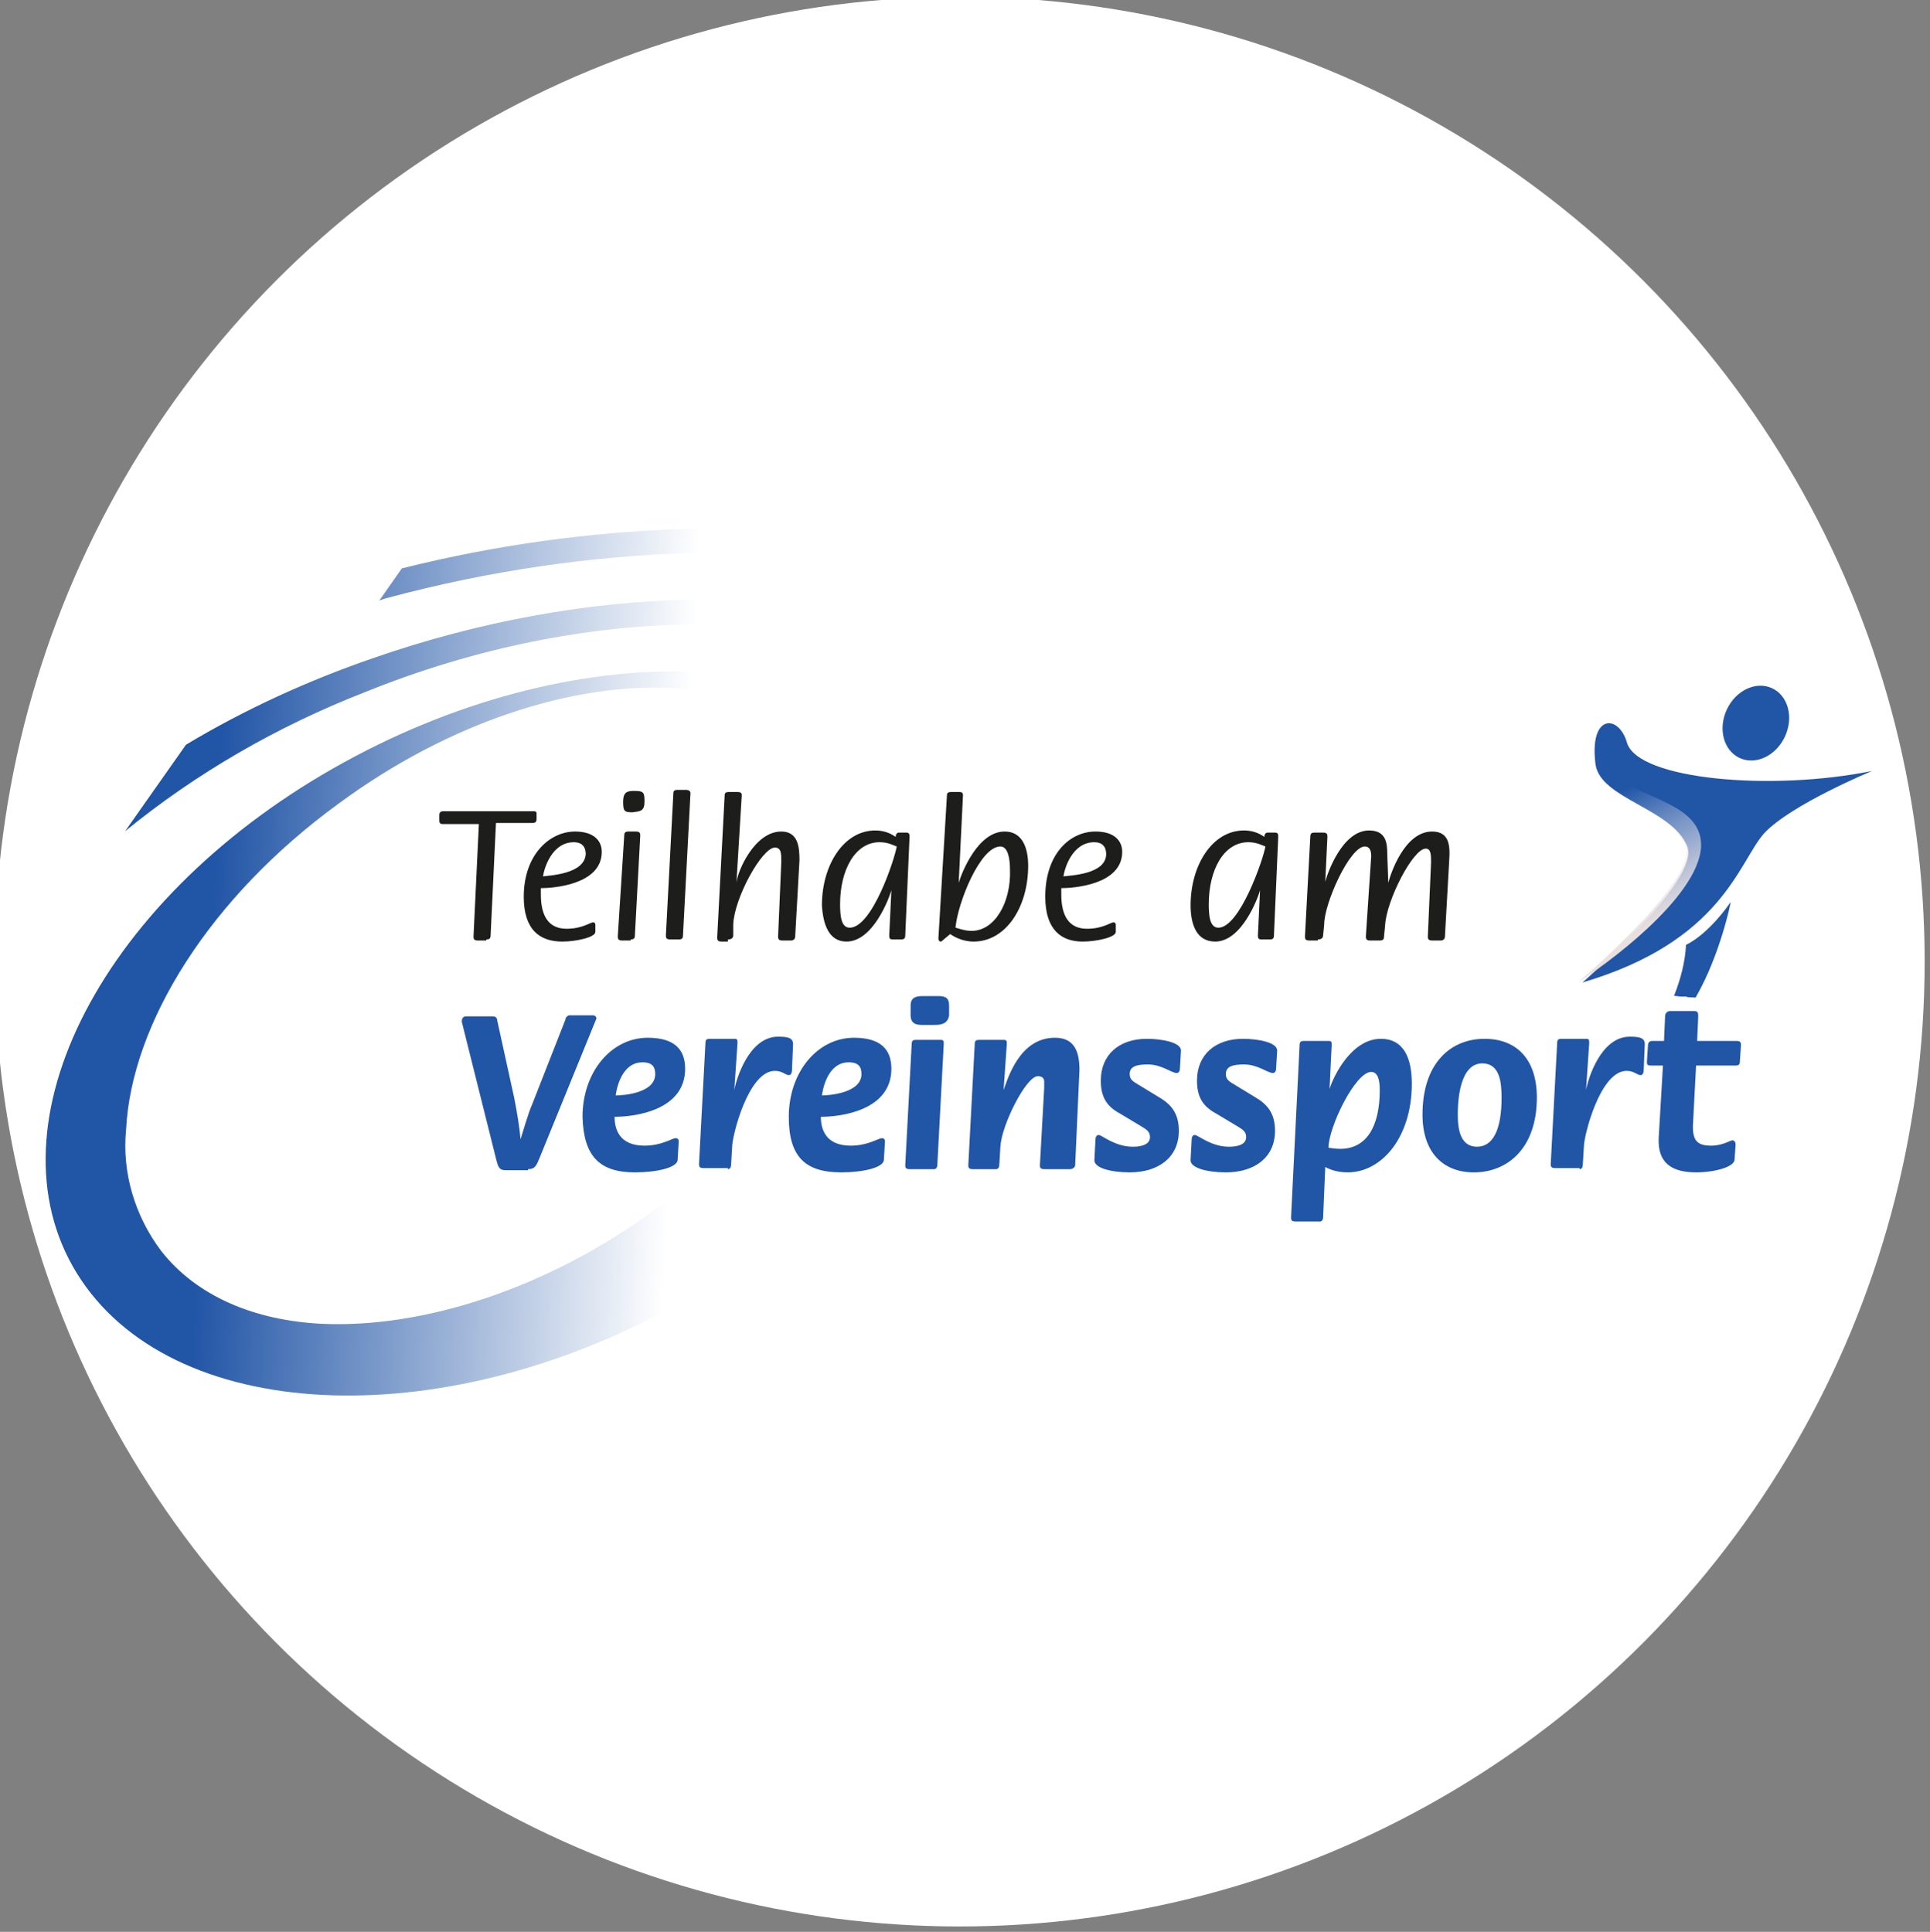
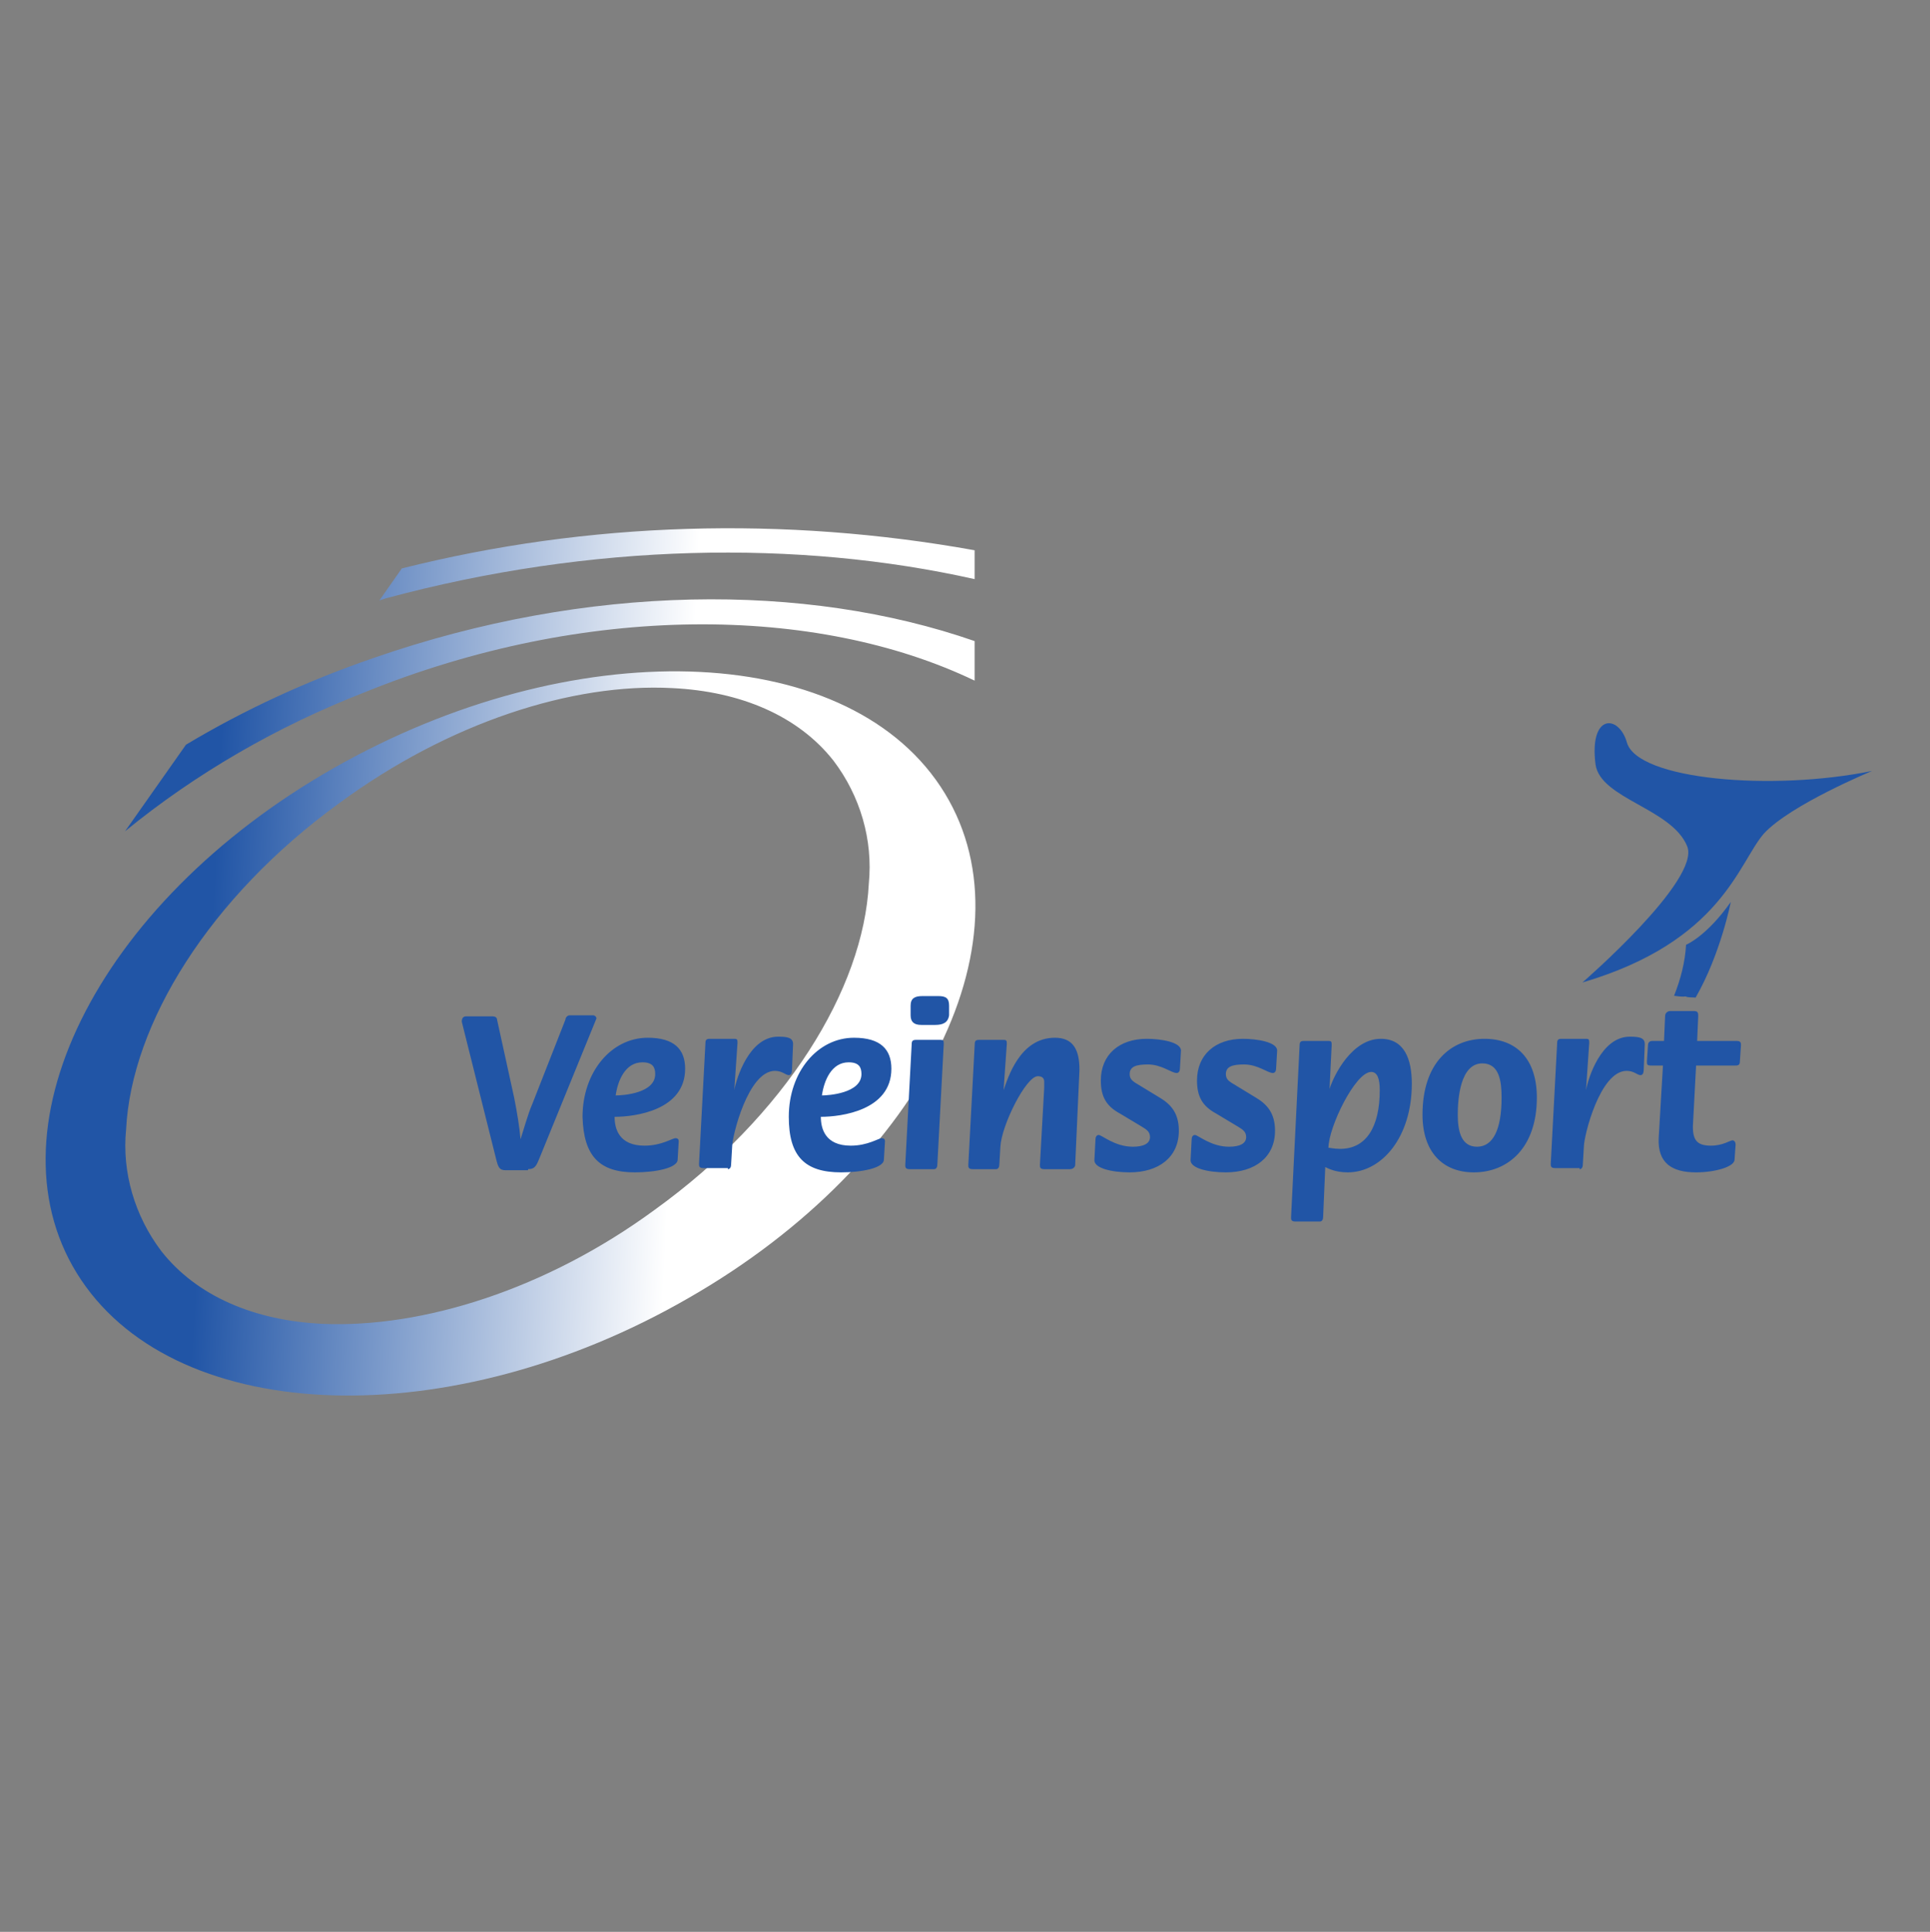
<svg xmlns="http://www.w3.org/2000/svg" version="1.1" id="Ebene_1" x="0px" y="0px" viewBox="0 0 180.6 180.8" style="enable-background:new 0 0 180.6 180.8;" xml:space="preserve">
  <rect x="0" y="0" width="180.6" height="180.8" fill="#808080" stroke="none" />
  <style type="text/css">
	.st0{fill:#FFFFFF;}
	.st1{fill:url(#SVGID_1_);}
	.st2{fill:#2155A6;}
	.st3{fill:none;}
	.st4{fill:url(#SVGID_2_);}
	.st5{fill:#1D1D1B;}
</style>
-   <circle class="st0" cx="89.8" cy="90" r="90.3" />
  <g>
    <linearGradient id="SVGID_1_" gradientUnits="userSpaceOnUse" x1="-14.853" y1="235.116" x2="-14.353" y2="235.094" gradientTransform="matrix(86.991 0 0 -81.174 1312.013 19173.893)">
      <stop offset="0" style="stop-color:#2155A6" />
      <stop offset="1" style="stop-color:#FFFFFF" />
    </linearGradient>
    <path class="st1" d="M30.2,123.9c-6.4-0.3-11.8-2.6-15.1-6.8c-2.5-3.3-3.7-7.4-3.3-11.4c0.5-9.9,7.8-21.7,19.9-30.5   C42,67.6,53.6,63.9,62.9,64.4c6.4,0.3,11.8,2.6,15.1,6.8l0,0c2.5,3.3,3.7,7.4,3.3,11.5c-0.5,9.9-7.8,21.7-20,30.5   C51.1,120.7,39.5,124.3,30.2,123.9z M64.4,121.5C86.6,108.8,97.1,87.3,88,73.6s-34.5-14.4-56.8-1.7s-32.8,34.2-23.6,47.9   S42.2,134.3,64.4,121.5L64.4,121.5z M91.2,63.7V60c-15.8-5.5-36.2-5.4-56.3,1.6c-6.1,2.1-12,4.8-17.5,8.1l-5.7,8.1   c6.6-5.4,14.2-9.8,22.4-13C54.8,56.4,76.4,56.6,91.2,63.7L91.2,63.7z M91.2,54.2v-2.7c-17.8-3.2-36.1-2.7-53.6,1.7l-2.1,3l0.6-0.2   C55.4,50.8,74.7,50.5,91.2,54.2L91.2,54.2z" />
    <g transform="rotate(25 52.925 341.25)">
      <path class="st2" d="M28.1,53c2.4,2.7,14.2-1.6,21.9-7.3c0,0-5.6,6.1-6.7,9.6c-1,3.5,0.7,10.8-9.5,19.8c0,0,6-13.4,3.5-15.7    c-2.8-2.6-9.2-0.6-11-3.3C23.7,52,26.3,50.9,28.1,53z" />
-       <ellipse transform="matrix(2.213003e-06 1 -1 2.213003e-06 84.452 8.036)" class="st2" cx="38.2" cy="46.2" rx="3.6" ry="3" />
      <path class="st3" d="M40.4,48.7c0.8-0.9-0.2-2.2-2.2-1.9s-2.9-0.5-2.4-2.4c-0.3,0.6-0.5,1.2-0.5,1.9c0,1.9,1.3,3.5,2.9,3.5    C38.9,49.8,39.6,49.6,40.4,48.7z" />
      <linearGradient id="SVGID_2_" gradientUnits="userSpaceOnUse" x1="-50.092" y1="269.617" x2="-50.182" y2="270.228" gradientTransform="matrix(12.839 -11.914 -5.987 -25.549 2290.245 6365.227)">
        <stop offset="0" style="stop-color:#EAE0E0" />
        <stop offset="1" style="stop-color:#FFFFFF;stop-opacity:0" />
      </linearGradient>
-       <path class="st4" d="M38.5,58.9c-1.9-4.5-9.1-0.6-12.2-3.7c-3.1-3.1,1.9-8.1,1.9-8.1S22.7,52,25.5,56c1.9,2.7,8.7,0.8,11.6,3.4    c2.6,2.3-3.7,15.9-3.7,15.9C34.9,73,40.3,63.4,38.5,58.9z" />
      <path class="st2" d="M44,71.9c0.4-4.7-0.8-9.5-0.8-9.5c-0.7,3.9-2.1,5.4-2.1,5.4c0.6,1.5,0.9,3.1,1,4.8c0.3-0.1,0.7-0.2,1-0.4    C43.4,72.2,43.7,72,44,71.9z" />
    </g>
    <g transform="translate(36.811 24.923)">
-       <path class="st5" d="M8.7,63c0.3,0,0.4-0.1,0.4-0.4l0.5-10.5H13c0.3,0,0.4-0.1,0.4-0.4v-0.4c0-0.2,0-0.3-0.3-0.3H4.7    c-0.3,0-0.4,0.1-0.4,0.4v0.4c0,0.2,0,0.4,0.3,0.4H8L7.5,62.7c0,0.2,0,0.4,0.4,0.4H8.7z M15.8,63.2c1.3,0,3.1-0.4,3.1-0.9v-0.7    c0-0.1-0.1-0.2-0.2-0.2c-0.3,0-1,0.6-2.5,0.6c-1.6,0-2.4-1.1-2.4-3.2v-0.6c1.1,0,5.7-0.3,5.7-3.4c0-1-0.7-1.9-2.5-1.9    c-2.4,0-4.8,2.2-4.8,6.1C12.2,62.1,13.7,63.2,15.8,63.2z M14,57.1c0.1-0.7,0.8-3.2,2.9-3.2c0.7,0,1.1,0.4,1.1,1.1    C17.9,56.9,14.6,57,14,57.1z M23.5,50.1c0-0.9-0.1-1-1-1c-0.6,0-1,0.1-1,1c0,0.9,0.1,1,0.9,1C23.1,51,23.5,51,23.5,50.1z M22.2,63    c0.3,0,0.4-0.1,0.4-0.4l0.5-9.3c0-0.2,0-0.4-0.4-0.4H22c-0.3,0-0.4,0.1-0.4,0.4L21,62.7c0,0.2,0,0.4,0.4,0.4H22.2z M26.7,63    c0.3,0,0.4-0.1,0.4-0.4l0.7-13.3c0-0.2-0.2-0.3-0.4-0.3h-0.8c-0.3,0-0.4,0.1-0.4,0.3l-0.7,13.3c0,0.2,0,0.4,0.4,0.4H26.7z     M31.3,63c0.3,0,0.5-0.1,0.5-0.4l0-1c0.1-2.5,2.7-7.2,3.9-7.2c0.6,0,0.6,0.6,0.6,1.3L36,62.7c0,0.2,0,0.4,0.4,0.4h0.8    c0.2,0,0.4-0.1,0.4-0.4l0.4-7.1c0-1.2-0.1-2.7-1.7-2.7c-2.5,0-4.1,3.7-4.2,4.8l0,0l0.5-8.2c0-0.2-0.1-0.3-0.4-0.3h-0.8    c-0.3,0-0.4,0.1-0.4,0.3l-0.7,13.3c0,0.2,0,0.4,0.4,0.4H31.3z M42.4,63.2c2.5,0,4-4.1,4.2-4.8l0,0l-0.2,4.2c0,0.2,0,0.4,0.3,0.4    h0.8c0.3,0,0.4-0.1,0.4-0.4l0.4-9.2c0-0.2,0-0.4-0.3-0.4h-0.7c-0.2,0-0.3,0.2-0.3,0.4c-0.3-0.2-0.9-0.6-1.9-0.6c-3,0-5,3.3-5,7    C40.2,61.5,40.7,63.2,42.4,63.2z M42.7,61.9c-0.8,0-0.9-1.1-0.9-2.2c0-3.2,1.4-5.8,3.7-5.8c0.8,0,1.3,0.3,1.6,0.4    C46.9,55.5,44.8,61.9,42.7,61.9z M54.3,63.2c3,0,5.1-3.2,5.1-7.1c0-1.6-0.5-3.2-2.2-3.2c-2.5,0-4,3.8-4.3,4.8l0,0l0.4-8.2    c0-0.2-0.1-0.3-0.3-0.3h-0.8c-0.3,0-0.4,0.1-0.4,0.3L51,62.9c0,0.2,0.1,0.3,0.2,0.3c0.1,0,0.2-0.1,0.3-0.2l0.6-0.5    C52.4,62.7,53.2,63.2,54.3,63.2z M54.1,62.2c-0.7,0-1.4-0.3-1.5-0.3c0.2-2.3,2.3-7.6,4.2-7.6c0.7,0,0.9,1.1,0.9,2.2    C57.8,59.5,56.3,62.2,54.1,62.2z M64.5,63.2c1.3,0,3.1-0.4,3.1-0.9v-0.7c0-0.1-0.1-0.2-0.2-0.2c-0.3,0-1,0.6-2.5,0.6    c-1.6,0-2.4-1.1-2.4-3.2v-0.6c1.1,0,5.7-0.3,5.7-3.4c0-1-0.7-1.9-2.5-1.9C63.3,52.9,61,55,61,59C61,62.1,62.5,63.2,64.5,63.2z     M62.7,57.1c0.1-0.7,0.8-3.2,2.9-3.2c0.7,0,1.1,0.4,1.1,1.1C66.7,56.9,63.4,57,62.7,57.1z M76.9,63.2c2.5,0,4-4.1,4.2-4.8l0,0    l-0.2,4.2c0,0.2,0,0.4,0.3,0.4h0.8c0.3,0,0.4-0.1,0.4-0.4l0.4-9.2c0-0.2,0-0.4-0.3-0.4h-0.7c-0.2,0-0.3,0.2-0.3,0.4    c-0.3-0.2-0.9-0.6-1.9-0.6c-3,0-5,3.3-5,7C74.6,61.5,75.1,63.2,76.9,63.2z M77.2,61.9c-0.8,0-0.9-1.1-0.9-2.2    c0-3.2,1.4-5.8,3.7-5.8c0.8,0,1.3,0.3,1.6,0.4C81.4,55.5,79.2,61.9,77.2,61.9z M86.5,63c0.3,0,0.5-0.1,0.5-0.4l0.1-1    c0-2,2.4-7.3,3.8-7.3c0.4,0,0.6,0.3,0.6,0.9L91,62.7c0,0.2,0,0.4,0.4,0.4h0.9c0.3,0,0.4-0.1,0.4-0.4l0.1-1    c0.1-2.3,2.6-7.2,3.8-7.2c0.5,0,0.5,0.6,0.5,1.3l-0.3,6.9c0,0.2,0,0.4,0.4,0.4h0.8c0.2,0,0.4-0.1,0.4-0.4l0.4-7.1    c0.1-1.4,0-2.7-1.6-2.7c-2.6,0-3.9,4-4.1,4.8l0,0L93,55c0-1-0.1-2.2-1.7-2.2c-2.5,0-3.9,4-4.1,4.8l0,0l0.2-4.2    c0-0.2,0-0.4-0.4-0.4h-0.8c-0.3,0-0.4,0.1-0.4,0.4l-0.5,9.3c0,0.2,0,0.4,0.4,0.4H86.5z" />
      <path class="st2" d="M12.6,84.5c0.7,0,0.8-0.4,1.1-1.1l5.3-13c0-0.2-0.2-0.3-0.3-0.3h-2.2c-0.2,0-0.4,0.2-0.4,0.4L13,78.4    c-0.4,0.9-0.9,2.7-1.1,3.3h0c-0.1-1.1-0.3-2.4-0.6-3.9l-1.6-7.3c0-0.2-0.2-0.3-0.4-0.3H6.8c-0.2,0-0.4,0.1-0.4,0.5l3.2,12.8    c0.2,0.8,0.3,1.1,0.9,1.1H12.6z M22.6,84.8c1.9,0,4-0.4,4-1.2l0.1-1.7c0-0.2-0.1-0.3-0.3-0.3c-0.3,0-1.3,0.7-2.9,0.7    c-2.4,0-2.8-1.6-2.8-2.7c1.9,0,6.6-0.6,6.6-4.5c0-1.8-1-2.9-3.5-2.9c-3.4,0-6.1,3.2-6.1,7.4C17.8,83.3,19.3,84.8,22.6,84.8z     M20.8,77.6c0.2-1.4,0.9-3.1,2.5-3.1c1,0,1.2,0.5,1.2,1.1C24.5,77.4,21.5,77.6,20.8,77.6z M31.3,84.5c0.2,0,0.3-0.2,0.3-0.4    l0.1-1.7c0-1,1.5-7.1,4-7.1c0.7,0,1,0.4,1.3,0.4c0.2,0,0.3-0.2,0.3-0.5l0.1-2.4c0-0.6-0.5-0.7-1.4-0.7c-2.7,0-3.9,3.9-4.1,5l0,0    l0.3-4.4c0-0.3,0-0.4-0.3-0.4h-2.3c-0.3,0-0.4,0.1-0.4,0.4l-0.6,11.3c0,0.2,0,0.4,0.4,0.4H31.3z M41.9,84.8c1.9,0,4-0.4,4-1.2    l0.1-1.7c0-0.2-0.1-0.3-0.3-0.3c-0.3,0-1.3,0.7-2.9,0.7c-2.4,0-2.8-1.6-2.8-2.7c1.9,0,6.6-0.6,6.6-4.5c0-1.8-1-2.9-3.5-2.9    c-3.4,0-6.1,3.2-6.1,7.4C37,83.3,38.5,84.8,41.9,84.8z M40.1,77.6c0.2-1.4,0.9-3.1,2.5-3.1c1,0,1.2,0.5,1.2,1.1    C43.8,77.4,40.7,77.6,40.1,77.6z M50.7,71c0.7,0,1.2-0.2,1.3-0.9l0-0.9c0-0.7-0.3-0.9-1-0.9h-1.5c-0.7,0-1.1,0.2-1.1,0.9l0,0.9    c0,0.6,0.3,0.9,1,0.9H50.7z M50.6,84.5c0.2,0,0.3-0.2,0.3-0.4l0.6-11.3c0-0.3,0-0.4-0.3-0.4h-2.3c-0.3,0-0.4,0.1-0.4,0.4    l-0.6,11.3c0,0.2,0,0.4,0.4,0.4H50.6z M56.4,84.5c0.2,0,0.3-0.2,0.3-0.4l0.1-1.7c0.1-2,2.4-6.6,3.5-6.6c0.3,0,0.6,0.1,0.6,0.5    c0,0.2,0,0.4,0,0.6l-0.4,7.2c0,0.2,0,0.4,0.4,0.4h2.4c0.3,0,0.5-0.2,0.5-0.4l0.4-8.9c0-1.9-0.6-3-2.3-3c-3.3,0-4.4,3.8-4.8,4.9    l0,0l0.3-4.3c0-0.3,0-0.4-0.3-0.4h-2.3c-0.3,0-0.4,0.1-0.4,0.4l-0.6,11.3c0,0.2,0,0.4,0.4,0.4H56.4z M68.9,84.8    c2.7,0,4.6-1.4,4.6-3.9c0-1.7-0.8-2.5-1.8-3.1l-2.3-1.4c-0.3-0.2-0.5-0.4-0.5-0.8c0-0.7,0.6-0.9,1.7-0.9c1.3,0,2.2,0.8,2.7,0.8    c0.2,0,0.3-0.2,0.3-0.4l0.1-1.7c0-0.8-1.9-1.1-3.2-1.1c-2.6,0-4.3,1.5-4.3,3.9c0,1.5,0.5,2.4,1.8,3.1l2,1.2c0.5,0.3,0.8,0.5,0.8,1    c0,0.6-0.6,0.9-1.6,0.9c-1.7,0-2.9-1.1-3.2-1.1c-0.2,0-0.3,0.2-0.3,0.4l-0.1,1.9C65.5,84.4,67.2,84.8,68.9,84.8z M77.9,84.8    c2.7,0,4.6-1.4,4.6-3.9c0-1.7-0.8-2.5-1.8-3.1l-2.3-1.4c-0.3-0.2-0.5-0.4-0.5-0.8c0-0.7,0.6-0.9,1.7-0.9c1.3,0,2.2,0.8,2.7,0.8    c0.2,0,0.3-0.2,0.3-0.4l0.1-1.7c0-0.8-1.9-1.1-3.2-1.1c-2.6,0-4.3,1.5-4.3,3.9c0,1.5,0.5,2.4,1.8,3.1l2,1.2c0.5,0.3,0.8,0.5,0.8,1    c0,0.6-0.6,0.9-1.6,0.9c-1.7,0-2.9-1.1-3.2-1.1c-0.2,0-0.3,0.2-0.3,0.4l-0.1,1.9C74.5,84.4,76.2,84.8,77.9,84.8z M86.7,89.4    c0.2,0,0.3-0.2,0.3-0.4l0.2-4.7c0.2,0.1,0.9,0.5,2.1,0.5c3.2,0,6-3.3,6-8.3c0-2.3-0.7-4.2-2.9-4.2c-2.7,0-4.4,3.4-4.8,4.7l0,0    l0.2-4.1c0-0.3,0-0.4-0.3-0.4h-2.3c-0.3,0-0.4,0.1-0.4,0.4L84,89c0,0.2,0,0.4,0.4,0.4H86.7z M88.6,82.6c-0.6,0-0.9-0.1-1.1-0.1    c0-1.9,2.5-7.1,4-7.1c0.6,0,0.8,0.7,0.8,1.7C92.3,80.6,91,82.6,88.6,82.6z M101.1,84.8c3.2,0,5.9-2.3,5.9-7c0-3.6-1.9-5.5-4.9-5.5    c-3.1,0-5.8,2.2-5.8,7.1C96.3,82.9,98.2,84.8,101.1,84.8z M101.4,82.4c-1.5,0-1.8-1.5-1.8-3c0-1.4,0.2-4.8,2.3-4.8    c1.6,0,1.8,1.7,1.8,3.2C103.7,80.8,102.9,82.4,101.4,82.4z M111,84.5c0.2,0,0.3-0.2,0.3-0.4l0.1-1.7c0-1,1.5-7.1,4-7.1    c0.7,0,1,0.4,1.3,0.4c0.2,0,0.3-0.2,0.3-0.5l0.1-2.4c0-0.6-0.5-0.7-1.4-0.7c-2.7,0-3.9,3.9-4.1,5l0,0l0.3-4.4c0-0.3,0-0.4-0.3-0.4    h-2.3c-0.3,0-0.4,0.1-0.4,0.4l-0.6,11.3c0,0.2,0,0.4,0.4,0.4H111z M121.9,84.8c1.7,0,3.6-0.5,3.6-1.2l0.1-1.4    c0-0.2-0.1-0.4-0.3-0.4c-0.2,0-0.9,0.5-2,0.5c-1.3,0-1.7-0.5-1.7-1.8l0.3-5.7h3.7c0.3,0,0.4-0.1,0.4-0.4l0.1-1.5    c0-0.2,0-0.4-0.4-0.4h-3.7l0.1-2.3c0-0.3,0-0.5-0.4-0.5h-2.2c-0.3,0-0.5,0.2-0.5,0.5l-0.1,2.3h-1.1c-0.3,0-0.4,0.2-0.4,0.4    l-0.1,1.5c0,0.3,0,0.4,0.4,0.4h1.1l-0.4,6.8C118.3,83.9,119.6,84.8,121.9,84.8z" />
    </g>
  </g>
</svg>